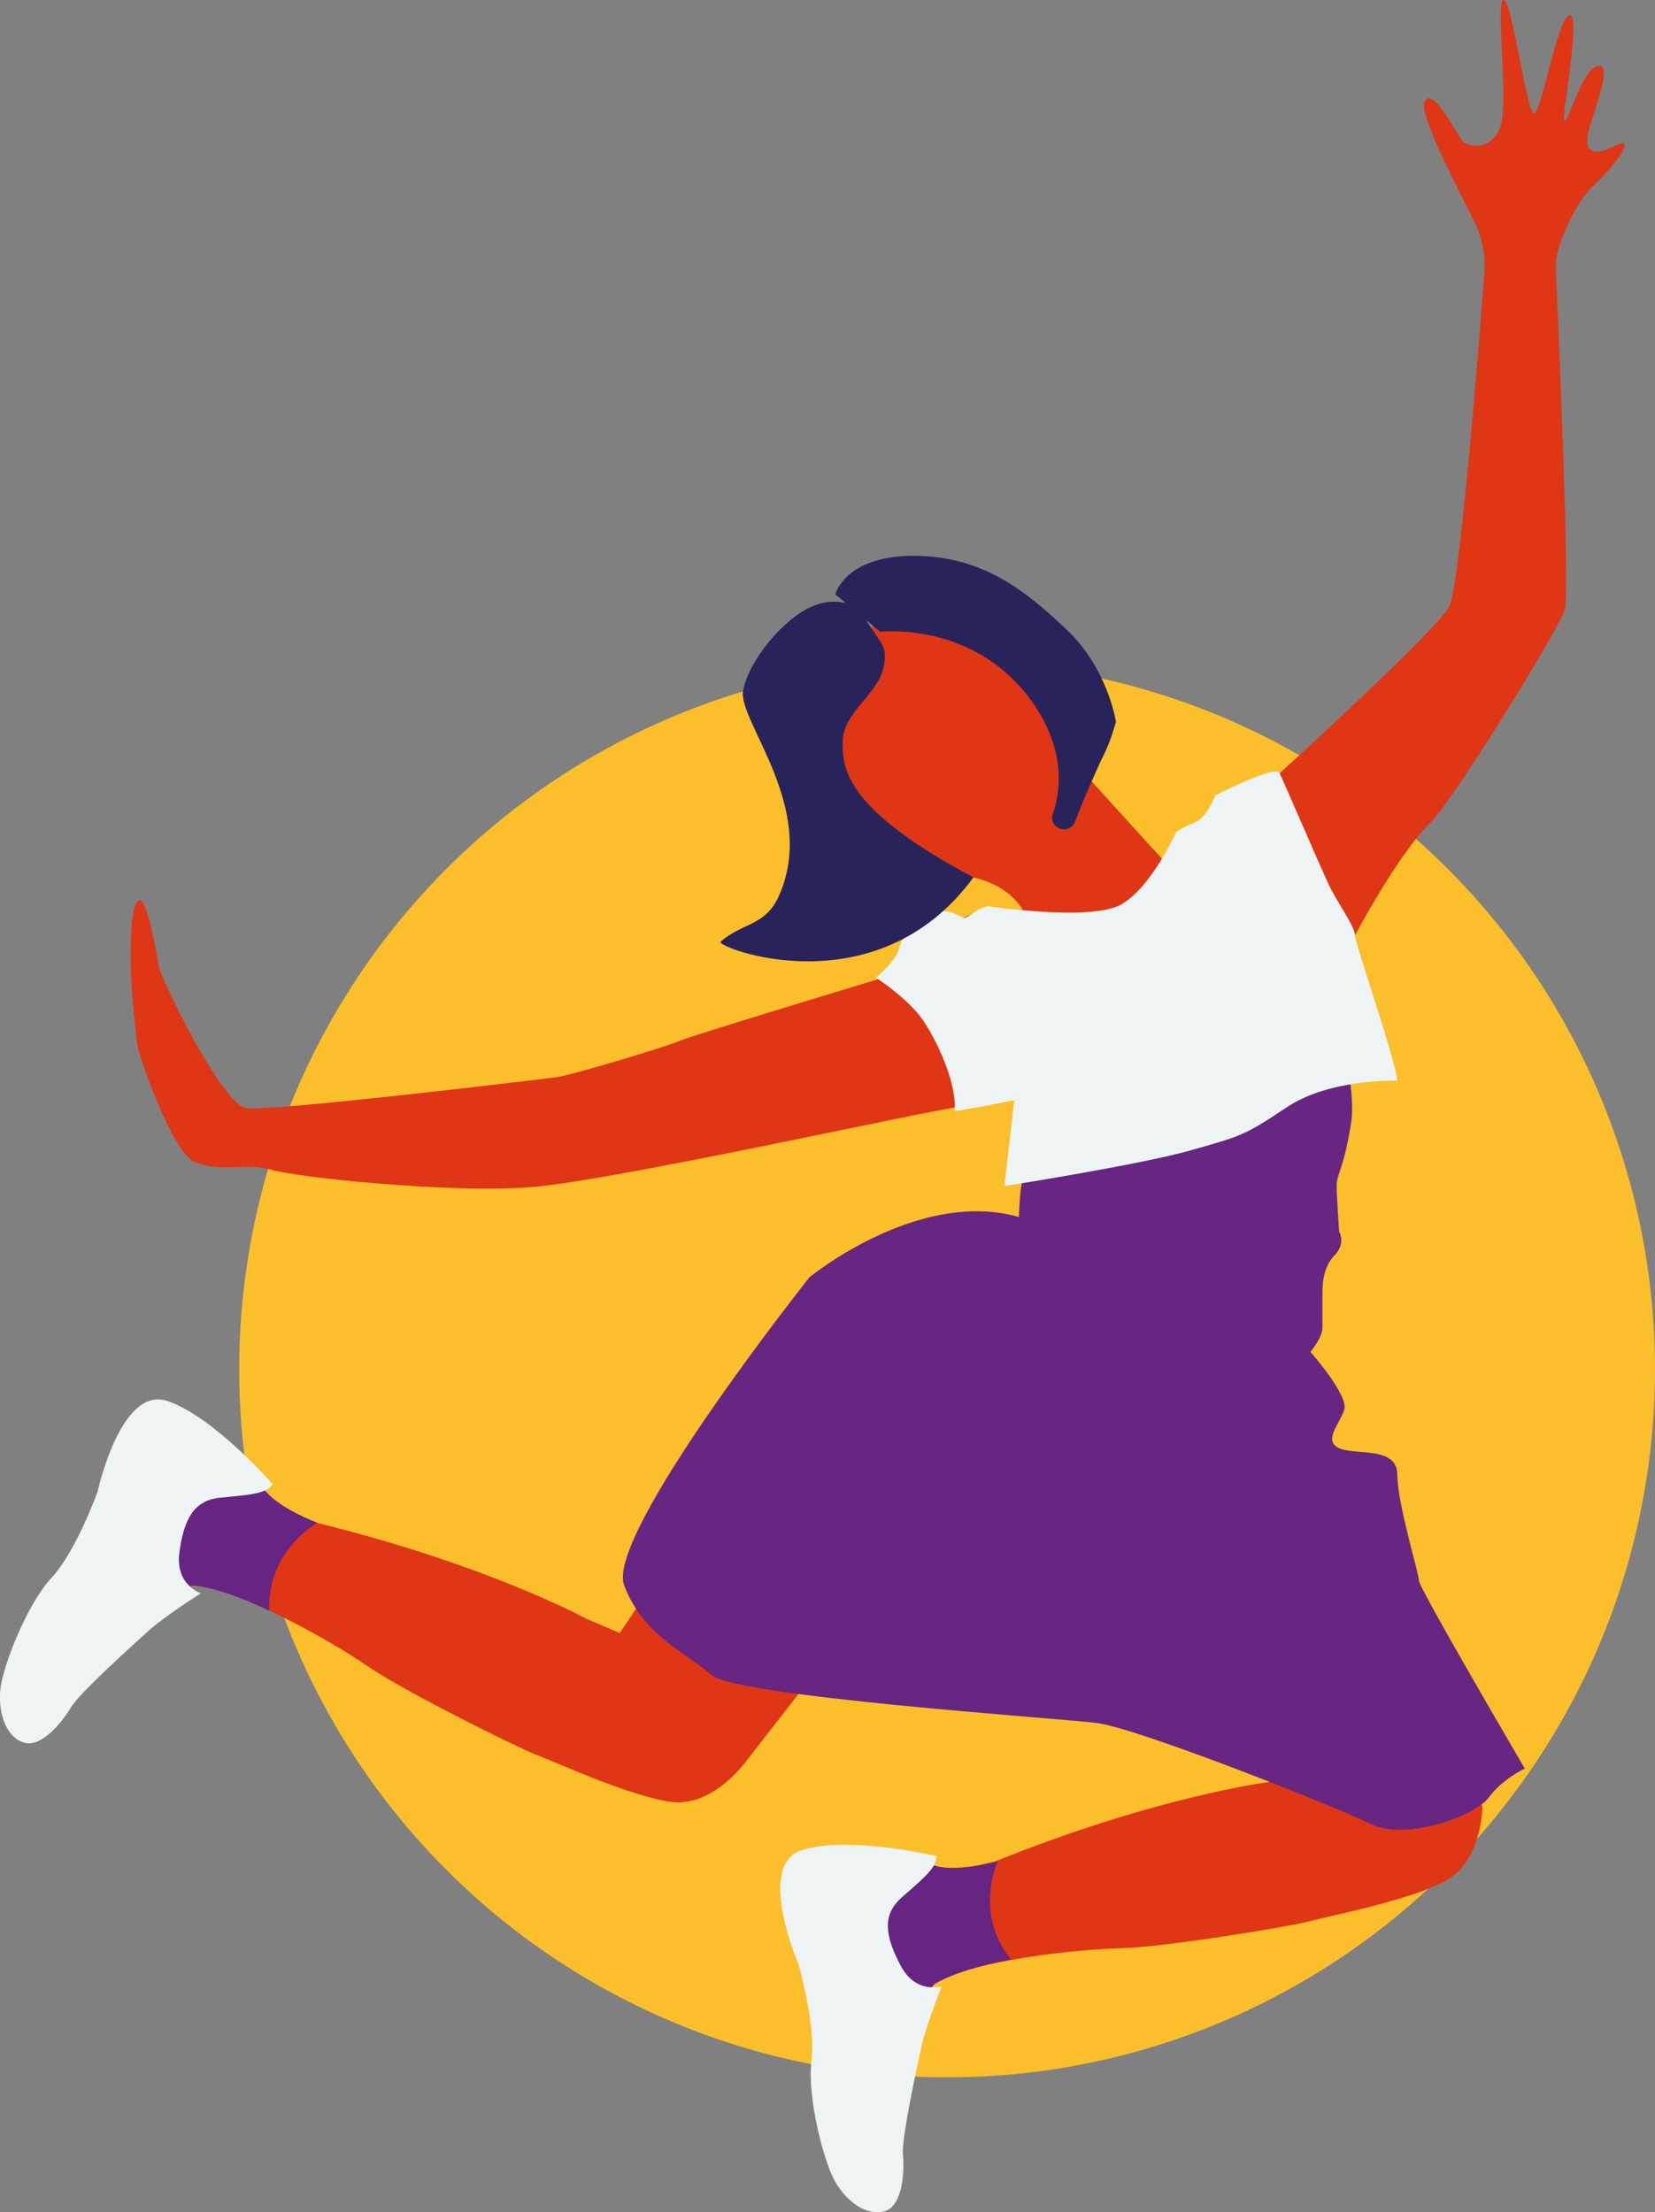
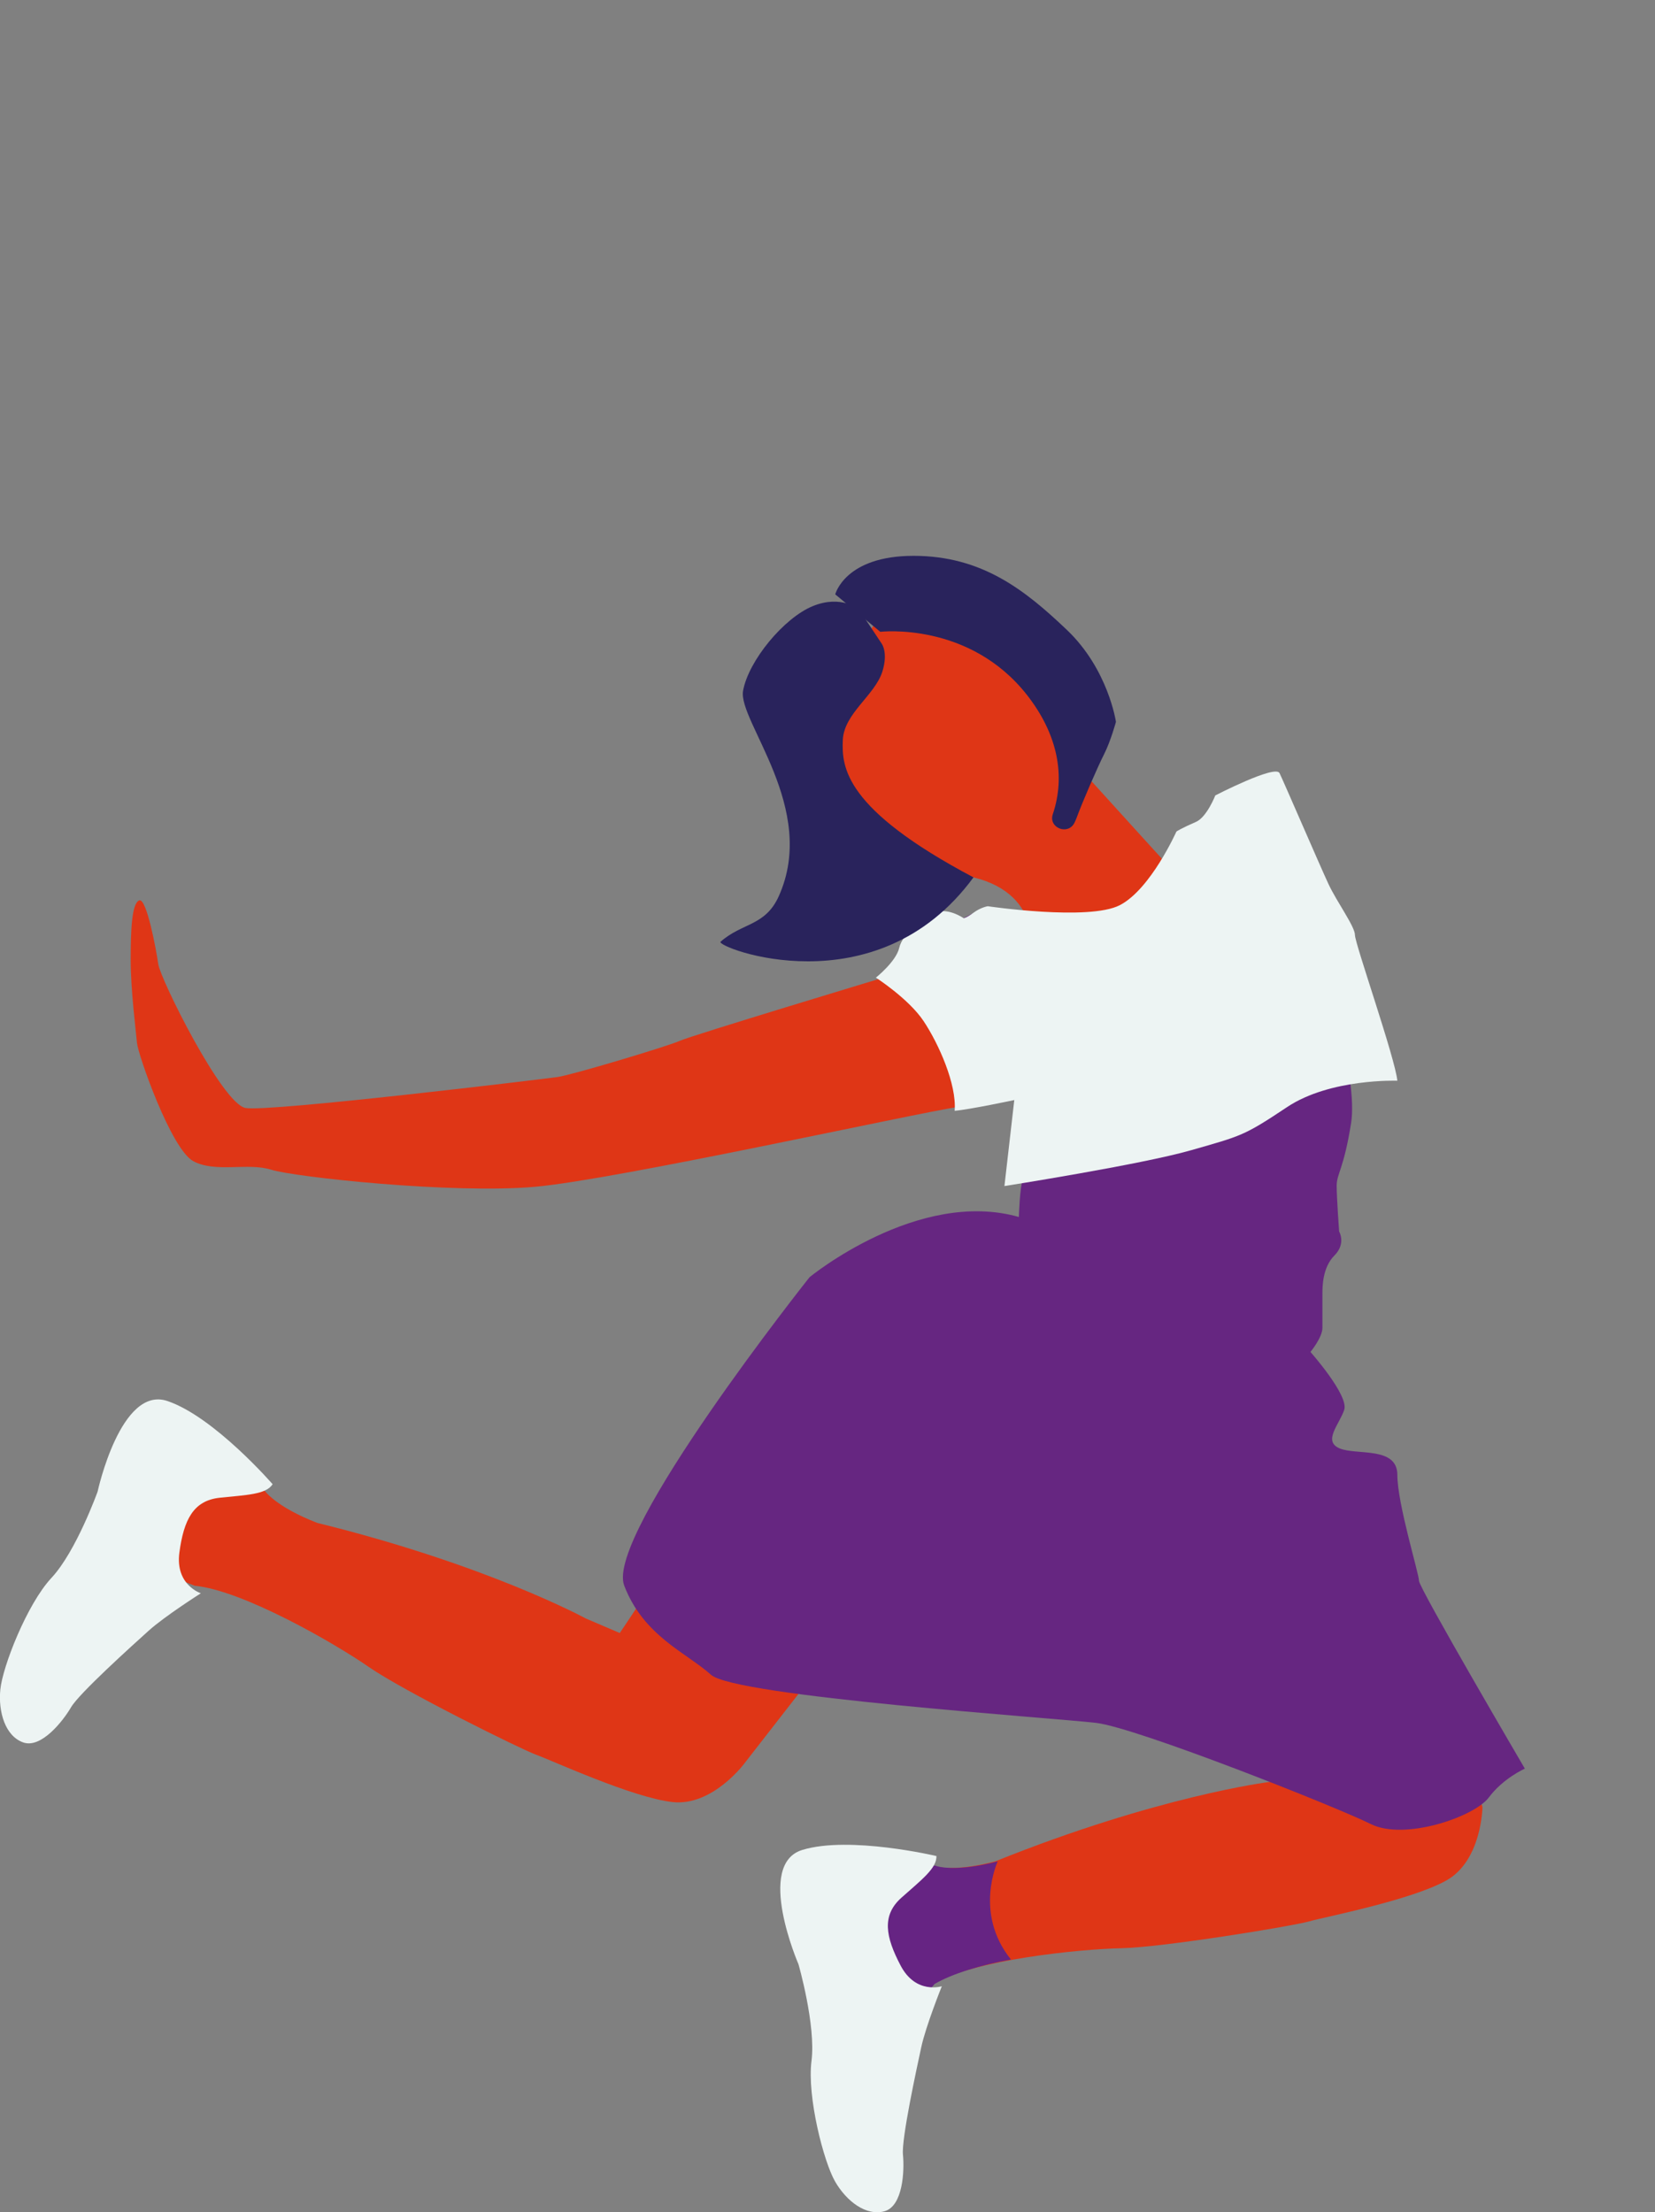
<svg xmlns="http://www.w3.org/2000/svg" id="uuid-07baf5ae-fe84-45d3-8cd2-b0fae04bbfbc" data-name="Calque 1" width="94.1" height="125.77" viewBox="0 0 94.1 125.77">
  <rect x="0" y="0" width="94.1" height="125.77" fill="#808080" stroke="none" />
  <defs>
    <clipPath id="uuid-f058b3de-c7ec-477f-9a8a-c849ebd43794">
-       <circle cx="53.85" cy="77.85" r="40.25" fill="none" stroke-width="0" />
-     </clipPath>
+       </clipPath>
  </defs>
  <g clip-path="url(#uuid-f058b3de-c7ec-477f-9a8a-c849ebd43794)">
-     <rect x="3.46" y="34.42" width="127.44" height="115.83" fill="#fbbf2c" stroke-width="0" />
-   </g>
+     </g>
  <g>
    <path d="M58.62,54.49s.82-3.61-3.27-4.61l-5.55-1.33-2.23-5.42s-.13-3.57-.13-3.78,2.48-4.2,2.48-4.2l6.26.46,5.75,5.5.11,3.28s5.71,6.3,6.01,6.6,1.19-.42,1.19-.42l-.82,2.65-2.27,2.13-5.36.77-2.18-1.65v.02Z" fill="#df3616" stroke-width="0" />
    <path d="M53.08,106.08s1.04.39,3.51-.26c9.27-3.73,15.56-4.51,15.56-4.51l5-1.19h6.4l.74,2.62s-.04,3.03-2.04,4.16-6.93,2.08-7.84,2.34-8.28,1.47-10.66,1.52-8.36.65-10.75,2.04l-.87,1.03-2.07-1.45-.38-3.24,1.9-3.14,1.51.08" fill="#df3616" stroke-width="0" />
    <path d="M15.04,84.74s.62.92,3,1.84c9.7,2.39,15.26,5.43,15.26,5.43l1.94.83.91-1.36.13-.96,9.27,5.36-.18.46-3.05,3.92s-1.81,2.44-4.08,2.19-6.84-2.36-7.73-2.68-7.58-3.64-9.54-5-7.17-4.36-9.91-4.62l-1.02-.41-.21-1.06.71-3.38,1.47-.53,3.04-.02" fill="#df3616" stroke-width="0" />
    <path d="M57.94,69.19c-5.75-1.64-11.91,3.42-11.91,3.42,0,0-11.64,14.65-10.54,17.53s3.56,3.83,4.93,5.07,19.58,2.46,21.91,2.74,13.69,4.79,15.61,5.75,5.89-.41,6.71-1.51,2.05-1.64,2.05-1.64c0,0-6.02-10.27-6.02-10.68s-1.23-4.38-1.23-6.02-2.33-1.1-3.29-1.51,0-1.37.27-2.19-1.92-3.29-1.92-3.29c0,0,.68-.82.68-1.37v-1.92c0-.41,0-1.51.68-2.19s.27-1.37.27-1.37c0,0-.14-1.92-.14-2.6s.41-.96.82-3.56-1.51-8.49-1.51-9.04-6.71-8.35-6.71-8.35l-1.73.82s.87.73,1.37,1.28,4.97,5.89,4.84,6.02-6.71,3.65-13.28,5.25c-.96-1.14-3.88-8.22-3.88-8.22l-1.14.59s.87,1.6.87,1.92,2.33,5.61,2.33,6.02.68,1.78.46,2.05-.41,1.05-.41,1.05c0,0,1.14,1.14,1.14,1.83s.18,1-.05,1.23-.78.27-.96.73-.23,2.15-.23,2.15h.01Z" fill="#662681" stroke-width="0" />
    <path d="M50.16,55.6s-10.84,3.27-11.5,3.57-6.11,1.94-6.96,2.06-16.41,2-17.74,1.76-4.84-7.33-4.96-8.17-.67-3.81-1.09-3.63-.48,1.7-.48,3.39.3,4.06.36,4.72,1.94,6.05,3.21,6.72,3.09.06,4.42.48,10.35,1.39,15.01.97,21.61-4.18,24.04-4.54c.36-4.3-4.3-7.33-4.3-7.33h-.01Z" fill="#df3616" stroke-width="0" />
    <path d="M53.22,106.08s1.04.39,3.51-.26c0,0-1.38,2.94.75,5.58-1.74.32-3.34.81-4.34,1.39l-.87,1.03-2.07-1.45-.38-3.24,1.9-3.14,1.51.08h-.01Z" fill="#662483" stroke-width="0" />
-     <path d="M15.05,84.71s.61.93,2.99,1.86c0,0-2.87,1.6-2.73,5-1.6-.77-3.17-1.33-4.33-1.44l-1.31.33-.81-2.4,1.62-2.86,3.4-1.44s1.17.95,1.17.95Z" fill="#662483" stroke-width="0" />
-     <path d="M77.05,53.16s2.48-4.67,4.27-6.38c1.24-1.19,7.33-11,7.66-12.14.28-1-.35-15.58-.51-19.22-.03-.6.07-1.19.29-1.74.36-.94,1.01-2.37,1.87-3.16,1.35-1.26,2.42-2.84,1.21-2.23s-1.94.46-1.42-1.18c.52-1.64,1.2-3.54.39-3.35s-1.62,3.06-1.86,3.15.97-5.98.31-6.04-1.63,5.59-2.04,5.6S85.97,0,85.49,0s.33,5.94-.2,7.26-1.76,1.11-2.1.79-1.64-3.13-2.18-2.3c-.4.61,1.67,4.58,2.8,6.81.46.91.66,1.92.59,2.94-.34,4.48-1.4,17.84-2.01,18.99-.73,1.38-9.63,9.47-9.63,9.47l1.53,6.45,2.77,2.75h0Z" fill="#df3616" stroke-width="0" />
    <path d="M47.49,33.79s.55-2.19,4.45-2.19,6.34,1.95,8.71,4.2,2.8,5.24,2.8,5.24c0,0-.3,1.1-.67,1.83s-1.22,2.68-1.58,3.66c-.03.08-.07.16-.11.25-.37.73-1.49.28-1.23-.49.73-2.17.29-4.53-1.46-6.77-3.29-4.2-8.35-3.6-8.35-3.6" fill="#29235c" stroke-width="0" />
    <path d="M53.25,105.52s-4.94-1.17-7.63-.35-.22,6.5-.22,6.5c0,0,1,3.47.74,5.5s.69,5.72,1.34,6.85,1.78,1.99,2.82,1.69,1.13-2.3,1.04-3.21.78-4.9,1.04-6.11,1.17-3.47,1.17-3.47c0,0-1.47.48-2.34-1.17s-1.08-2.86.04-3.86,2.04-1.69,1.99-2.38h.01Z" fill="#edf4f3" stroke-width="0" />
    <path d="M15.51,84.39s-3.33-3.84-5.99-4.74-3.97,5.15-3.97,5.15c0,0-1.22,3.4-2.62,4.9S.15,94.75.02,96.04s.28,2.66,1.3,3.02c1.02.36,2.26-1.21,2.72-2s3.49-3.52,4.41-4.35,2.97-2.13,2.97-2.13c0,0-1.47-.47-1.22-2.32s.79-2.95,2.29-3.11,2.64-.18,3.01-.77h0Z" fill="#edf4f3" stroke-width="0" />
    <path d="M57.11,67.43l.56-4.89s-2.54.54-3.39.61c.12-1.51-.91-3.81-1.76-5.09s-2.72-2.48-2.72-2.48c0,0,1.15-.91,1.33-1.7s1.21-1.51,1.94-1.94,1.72.26,1.72.26c0,0,.14,0,.56-.31s.81-.37.81-.37c0,0,5.75.85,7.51-.06s3.22-4.19,3.22-4.19c0,0,.27-.18,1.12-.55.61-.27,1.09-1.5,1.09-1.5,0,0,3.41-1.76,3.65-1.27s2.3,5.27,2.78,6.3,1.51,2.42,1.51,2.91,2.29,7.01,2.41,8.28c0,0-3.81-.14-6.27,1.5s-2.59,1.63-5.45,2.45-10.63,2.04-10.63,2.04h0Z" fill="#edf4f3" stroke-width="0" />
    <path d="M48.84,34.65l1.29,1.94s.38.5.04,1.59c-.43,1.36-2.19,2.38-2.25,3.9s.06,3.9,7.43,7.8c-5.55,7.56-14.7,3.95-14.38,3.66,1.23-1.09,2.54-.88,3.31-2.59,2.25-5-2.34-9.97-2.03-11.68s2.32-4.14,3.96-4.81,2.63.19,2.63.19Z" fill="#29235c" stroke-width="0" />
  </g>
</svg>